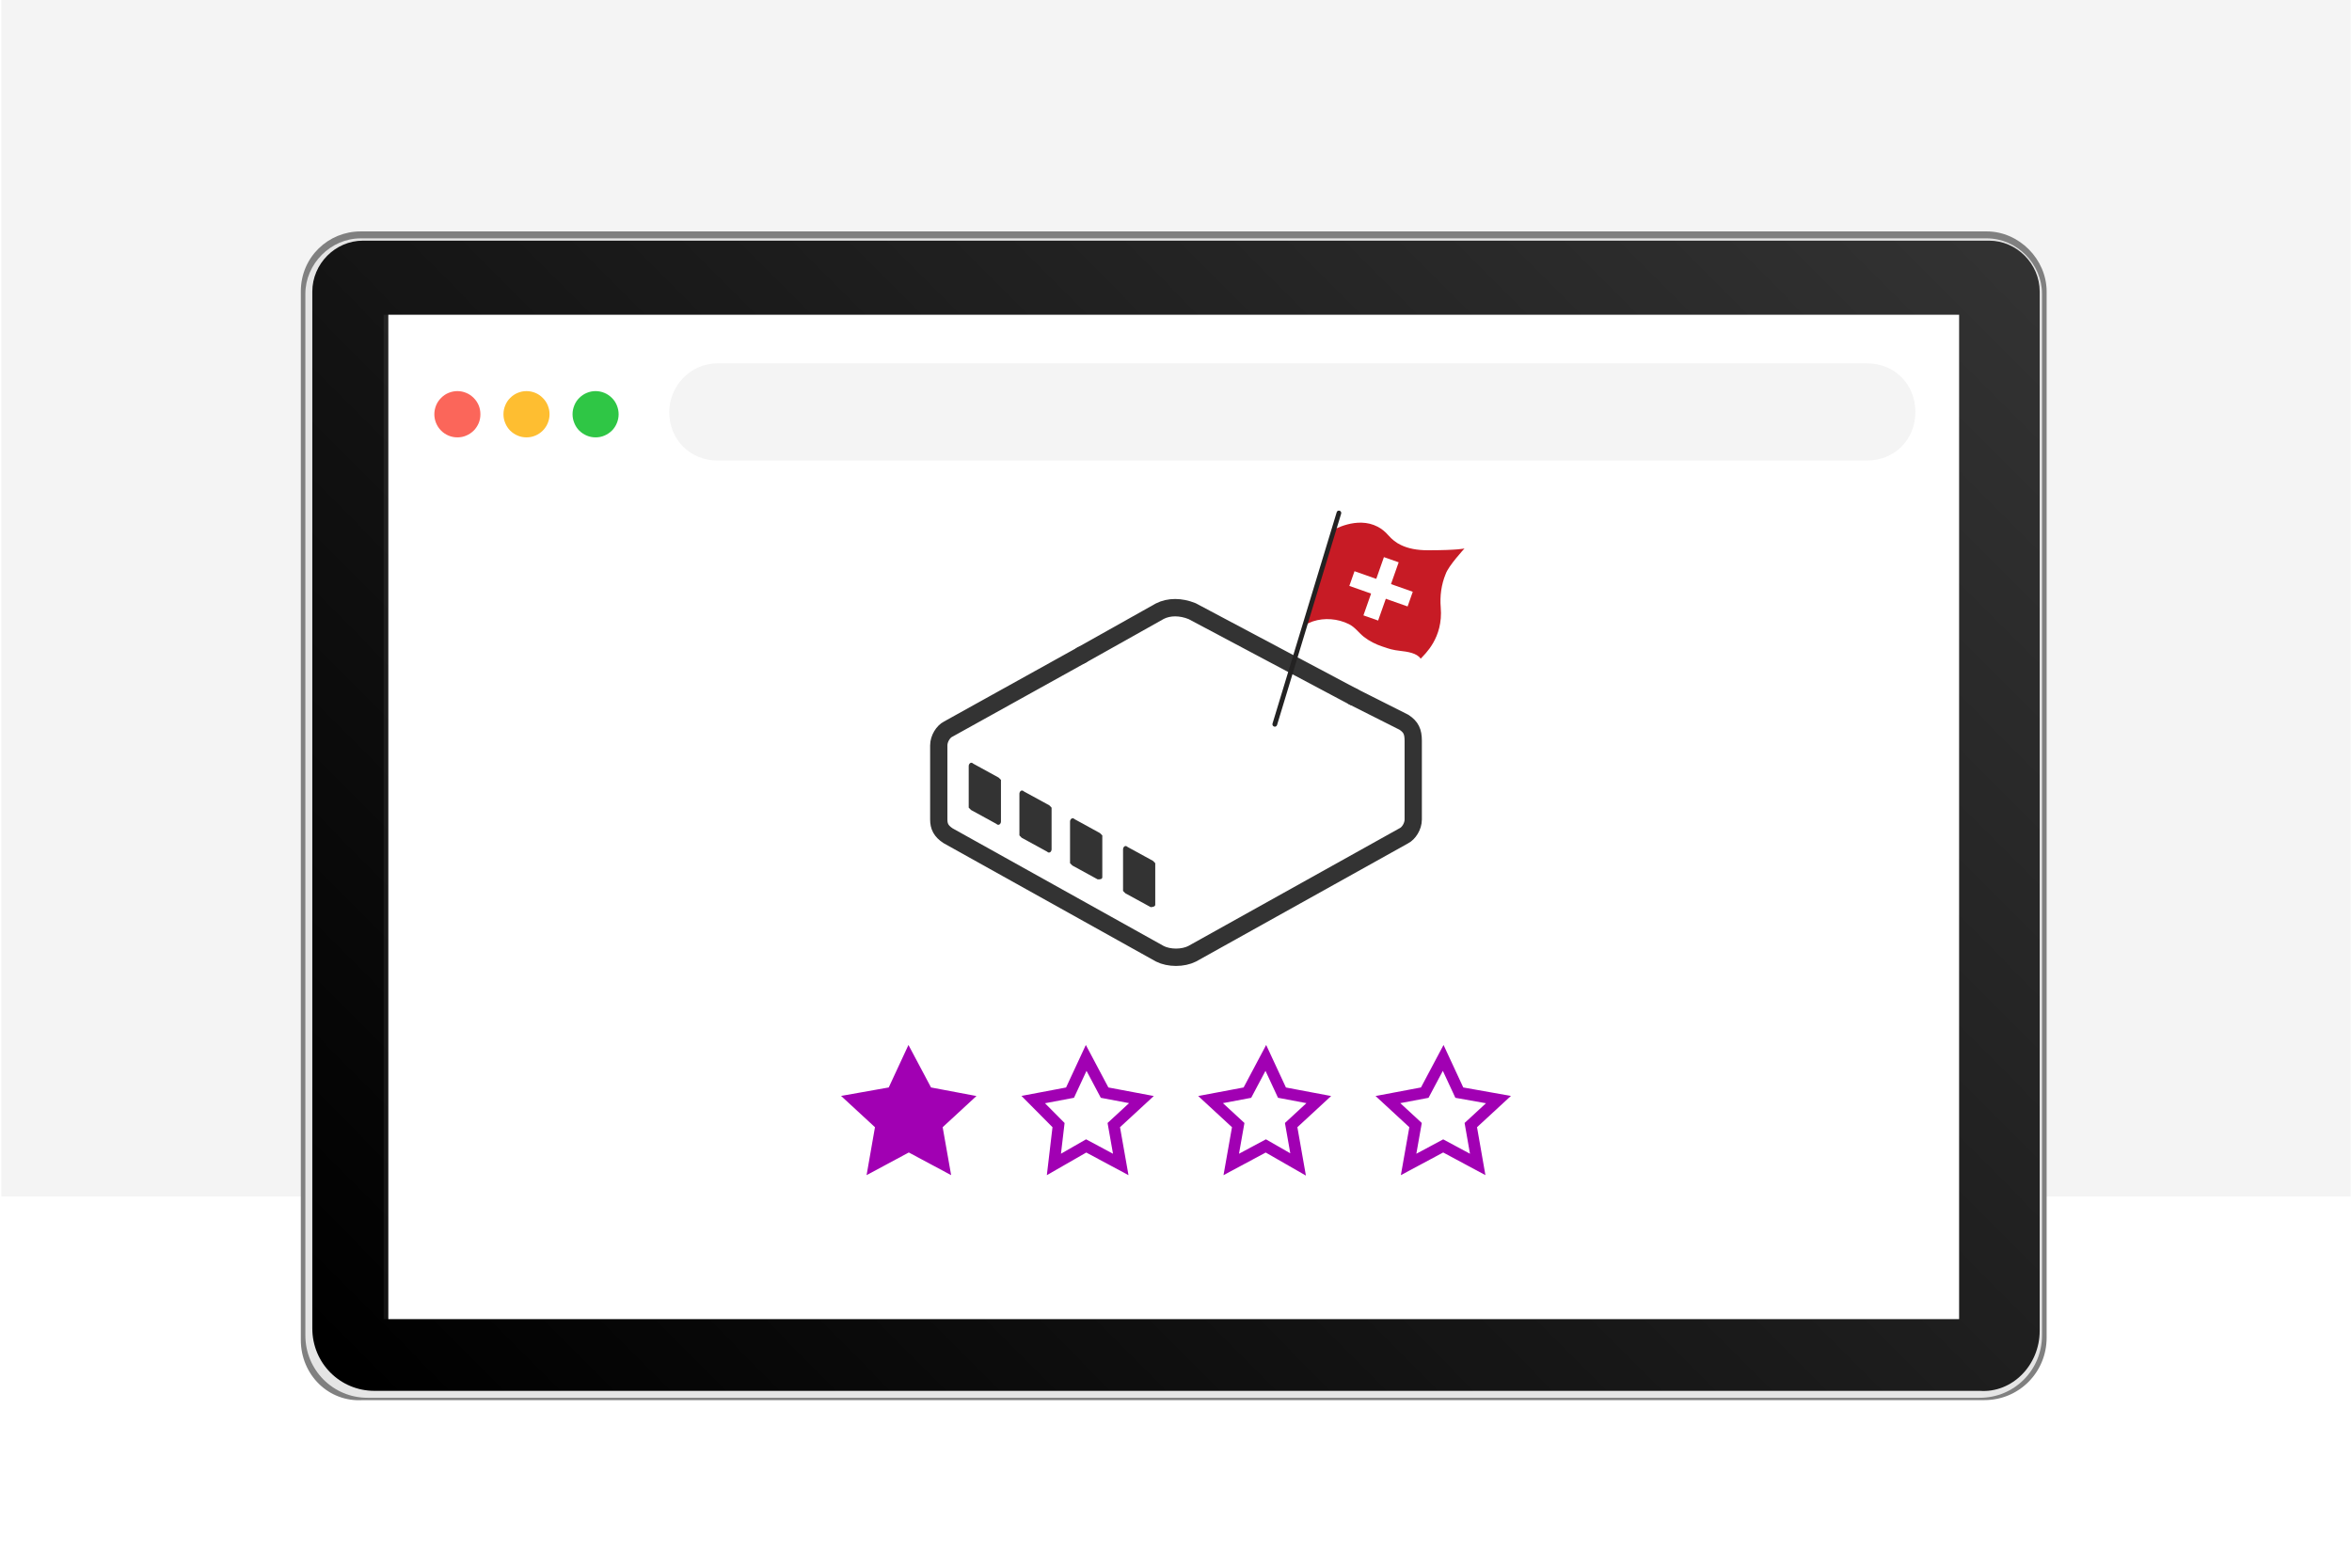
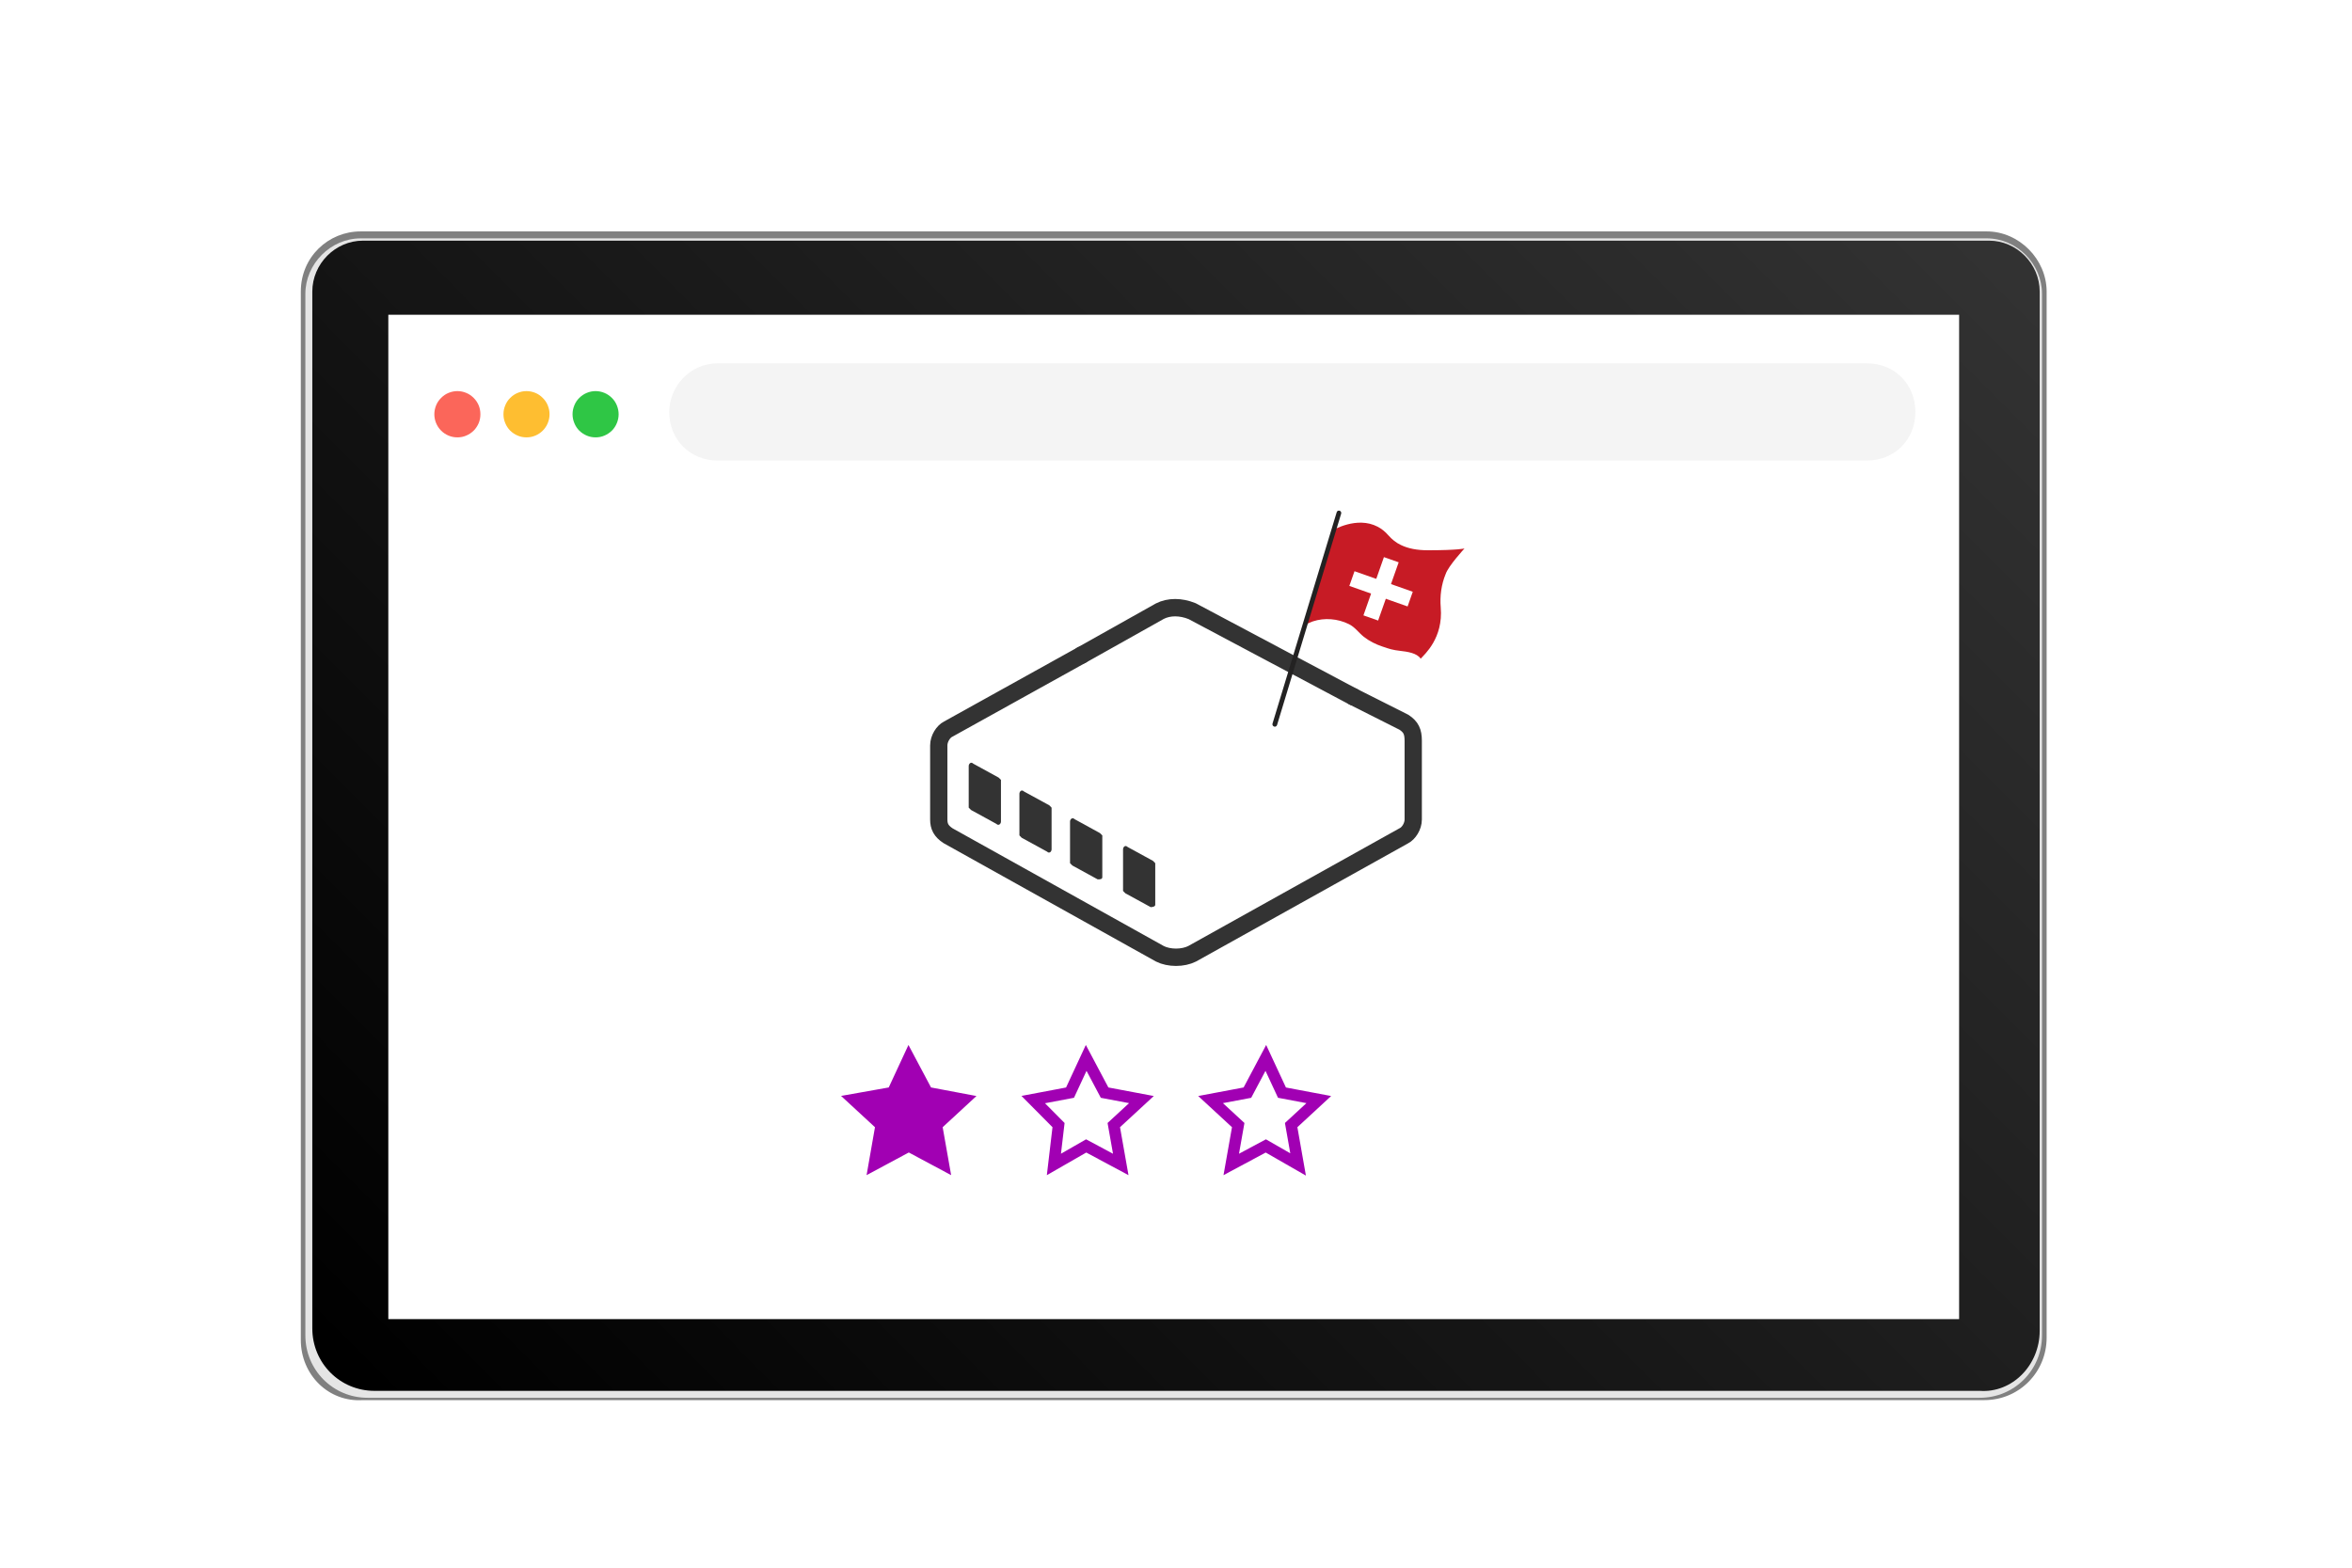
<svg xmlns="http://www.w3.org/2000/svg" width="180" zoomAndPan="magnify" viewBox="0 0 135 90" height="120" preserveAspectRatio="xMidYMid meet" version="1.0">
  <defs>
    <clipPath id="64dc2d31dd">
      <path d="M 17 13 L 118 13 L 118 80 L 17 80 Z M 17 13 " clip-rule="nonzero" />
    </clipPath>
    <clipPath id="ffb7115125">
      <path d="M 117.074 76.395 L 117.074 16.738 C 117.074 15.145 115.754 13.816 114.168 13.816 L 20.832 13.816 C 19.246 13.816 17.926 15.145 17.926 16.738 L 17.926 76.262 C 17.926 78.254 19.512 79.848 21.496 79.848 L 113.637 79.848 C 115.488 79.98 117.074 78.387 117.074 76.395 Z M 117.074 76.395 " clip-rule="nonzero" />
    </clipPath>
    <linearGradient x1="19.709" gradientTransform="matrix(1.322, 0, 0, -1.329, 0.078, -8.928)" y1="-73.129" x2="82.109" gradientUnits="userSpaceOnUse" y2="-10.729" id="1e823615e3">
      <stop stop-opacity="1" stop-color="rgb(0%, 0%, 0%)" offset="0" />
      <stop stop-opacity="1" stop-color="rgb(0.194%, 0.194%, 0.194%)" offset="0.031" />
      <stop stop-opacity="1" stop-color="rgb(0.548%, 0.548%, 0.548%)" offset="0.047" />
      <stop stop-opacity="1" stop-color="rgb(0.867%, 0.867%, 0.867%)" offset="0.062" />
      <stop stop-opacity="1" stop-color="rgb(1.187%, 1.187%, 1.187%)" offset="0.078" />
      <stop stop-opacity="1" stop-color="rgb(1.506%, 1.506%, 1.506%)" offset="0.094" />
      <stop stop-opacity="1" stop-color="rgb(1.826%, 1.826%, 1.826%)" offset="0.109" />
      <stop stop-opacity="1" stop-color="rgb(2.145%, 2.145%, 2.145%)" offset="0.125" />
      <stop stop-opacity="1" stop-color="rgb(2.466%, 2.466%, 2.466%)" offset="0.141" />
      <stop stop-opacity="1" stop-color="rgb(2.786%, 2.786%, 2.786%)" offset="0.156" />
      <stop stop-opacity="1" stop-color="rgb(3.105%, 3.105%, 3.105%)" offset="0.172" />
      <stop stop-opacity="1" stop-color="rgb(3.426%, 3.426%, 3.426%)" offset="0.188" />
      <stop stop-opacity="1" stop-color="rgb(3.745%, 3.745%, 3.745%)" offset="0.203" />
      <stop stop-opacity="1" stop-color="rgb(4.065%, 4.065%, 4.065%)" offset="0.219" />
      <stop stop-opacity="1" stop-color="rgb(4.384%, 4.384%, 4.384%)" offset="0.234" />
      <stop stop-opacity="1" stop-color="rgb(4.704%, 4.704%, 4.704%)" offset="0.25" />
      <stop stop-opacity="1" stop-color="rgb(5.023%, 5.023%, 5.023%)" offset="0.266" />
      <stop stop-opacity="1" stop-color="rgb(5.344%, 5.344%, 5.344%)" offset="0.281" />
      <stop stop-opacity="1" stop-color="rgb(5.664%, 5.664%, 5.664%)" offset="0.297" />
      <stop stop-opacity="1" stop-color="rgb(5.983%, 5.983%, 5.983%)" offset="0.312" />
      <stop stop-opacity="1" stop-color="rgb(6.303%, 6.303%, 6.303%)" offset="0.328" />
      <stop stop-opacity="1" stop-color="rgb(6.622%, 6.622%, 6.622%)" offset="0.344" />
      <stop stop-opacity="1" stop-color="rgb(6.943%, 6.943%, 6.943%)" offset="0.359" />
      <stop stop-opacity="1" stop-color="rgb(7.262%, 7.262%, 7.262%)" offset="0.375" />
      <stop stop-opacity="1" stop-color="rgb(7.582%, 7.582%, 7.582%)" offset="0.391" />
      <stop stop-opacity="1" stop-color="rgb(7.901%, 7.901%, 7.901%)" offset="0.399" />
      <stop stop-opacity="1" stop-color="rgb(8.061%, 8.061%, 8.061%)" offset="0.406" />
      <stop stop-opacity="1" stop-color="rgb(8.221%, 8.221%, 8.221%)" offset="0.422" />
      <stop stop-opacity="1" stop-color="rgb(8.54%, 8.54%, 8.54%)" offset="0.438" />
      <stop stop-opacity="1" stop-color="rgb(8.861%, 8.861%, 8.861%)" offset="0.453" />
      <stop stop-opacity="1" stop-color="rgb(9.181%, 9.181%, 9.181%)" offset="0.469" />
      <stop stop-opacity="1" stop-color="rgb(9.5%, 9.5%, 9.5%)" offset="0.484" />
      <stop stop-opacity="1" stop-color="rgb(9.821%, 9.821%, 9.821%)" offset="0.5" />
      <stop stop-opacity="1" stop-color="rgb(10.139%, 10.139%, 10.139%)" offset="0.516" />
      <stop stop-opacity="1" stop-color="rgb(10.46%, 10.46%, 10.46%)" offset="0.531" />
      <stop stop-opacity="1" stop-color="rgb(10.779%, 10.779%, 10.779%)" offset="0.547" />
      <stop stop-opacity="1" stop-color="rgb(11.099%, 11.099%, 11.099%)" offset="0.562" />
      <stop stop-opacity="1" stop-color="rgb(11.418%, 11.418%, 11.418%)" offset="0.578" />
      <stop stop-opacity="1" stop-color="rgb(11.739%, 11.739%, 11.739%)" offset="0.594" />
      <stop stop-opacity="1" stop-color="rgb(12.057%, 12.057%, 12.057%)" offset="0.601" />
      <stop stop-opacity="1" stop-color="rgb(12.218%, 12.218%, 12.218%)" offset="0.609" />
      <stop stop-opacity="1" stop-color="rgb(12.378%, 12.378%, 12.378%)" offset="0.625" />
      <stop stop-opacity="1" stop-color="rgb(12.698%, 12.698%, 12.698%)" offset="0.641" />
      <stop stop-opacity="1" stop-color="rgb(13.017%, 13.017%, 13.017%)" offset="0.656" />
      <stop stop-opacity="1" stop-color="rgb(13.338%, 13.338%, 13.338%)" offset="0.672" />
      <stop stop-opacity="1" stop-color="rgb(13.657%, 13.657%, 13.657%)" offset="0.688" />
      <stop stop-opacity="1" stop-color="rgb(13.977%, 13.977%, 13.977%)" offset="0.703" />
      <stop stop-opacity="1" stop-color="rgb(14.296%, 14.296%, 14.296%)" offset="0.719" />
      <stop stop-opacity="1" stop-color="rgb(14.616%, 14.616%, 14.616%)" offset="0.734" />
      <stop stop-opacity="1" stop-color="rgb(14.935%, 14.935%, 14.935%)" offset="0.75" />
      <stop stop-opacity="1" stop-color="rgb(15.256%, 15.256%, 15.256%)" offset="0.766" />
      <stop stop-opacity="1" stop-color="rgb(15.576%, 15.576%, 15.576%)" offset="0.781" />
      <stop stop-opacity="1" stop-color="rgb(15.895%, 15.895%, 15.895%)" offset="0.797" />
      <stop stop-opacity="1" stop-color="rgb(16.216%, 16.216%, 16.216%)" offset="0.812" />
      <stop stop-opacity="1" stop-color="rgb(16.534%, 16.534%, 16.534%)" offset="0.828" />
      <stop stop-opacity="1" stop-color="rgb(16.855%, 16.855%, 16.855%)" offset="0.844" />
      <stop stop-opacity="1" stop-color="rgb(17.174%, 17.174%, 17.174%)" offset="0.859" />
      <stop stop-opacity="1" stop-color="rgb(17.494%, 17.494%, 17.494%)" offset="0.875" />
      <stop stop-opacity="1" stop-color="rgb(17.813%, 17.813%, 17.813%)" offset="0.891" />
      <stop stop-opacity="1" stop-color="rgb(18.134%, 18.134%, 18.134%)" offset="0.906" />
      <stop stop-opacity="1" stop-color="rgb(18.452%, 18.452%, 18.452%)" offset="0.922" />
      <stop stop-opacity="1" stop-color="rgb(18.773%, 18.773%, 18.773%)" offset="0.938" />
      <stop stop-opacity="1" stop-color="rgb(19.093%, 19.093%, 19.093%)" offset="0.953" />
      <stop stop-opacity="1" stop-color="rgb(19.412%, 19.412%, 19.412%)" offset="0.969" />
      <stop stop-opacity="1" stop-color="rgb(19.733%, 19.733%, 19.733%)" offset="0.984" />
      <stop stop-opacity="1" stop-color="rgb(19.946%, 19.946%, 19.946%)" offset="1" />
    </linearGradient>
    <clipPath id="b661b97aa7">
      <path d="M 74 30 L 84.27 30 L 84.27 38 L 74 38 Z M 74 30 " clip-rule="nonzero" />
    </clipPath>
    <clipPath id="719ba18313">
      <path d="M 73.02 29.293 L 77 29.293 L 77 42 L 73.02 42 Z M 73.02 29.293 " clip-rule="nonzero" />
    </clipPath>
  </defs>
-   <path fill="#f4f4f4" d="M 0.078 0 L 134.922 0 L 134.922 68.688 L 0.078 68.688 Z M 0.078 0 " fill-opacity="1" fill-rule="nonzero" />
  <path fill="#808080" d="M 17.266 76.926 L 17.266 16.738 C 17.266 14.746 18.852 13.285 20.699 13.285 L 114.035 13.285 C 115.887 13.285 117.473 14.879 117.473 16.738 L 117.473 76.793 C 117.473 78.785 115.887 80.379 113.902 80.379 L 20.832 80.379 C 18.852 80.512 17.266 78.918 17.266 76.926 Z M 17.266 76.926 " fill-opacity="1" fill-rule="nonzero" />
  <path fill="#e5e5e5" d="M 17.527 76.66 L 17.527 16.871 C 17.527 15.145 18.984 13.684 20.699 13.684 L 114.035 13.684 C 115.754 13.684 117.207 15.145 117.207 16.871 L 117.207 76.66 C 117.207 78.652 115.621 80.246 113.637 80.246 L 21.098 80.246 C 19.113 80.246 17.527 78.652 17.527 76.66 Z M 17.527 76.66 " fill-opacity="1" fill-rule="nonzero" />
  <g clip-path="url(#64dc2d31dd)">
    <g clip-path="url(#ffb7115125)">
      <path fill="url(#1e823615e3)" d="M 17.926 79.98 L 17.926 13.816 L 117.074 13.816 L 117.074 79.98 Z M 17.926 79.98 " fill-rule="nonzero" />
    </g>
  </g>
-   <path fill="#ffffff" d="M 112.051 18.336 L 112.051 75.461 L 22.289 75.461 L 22.289 18.336 Z M 112.316 18.07 L 22.023 18.07 L 22.023 75.73 L 112.184 75.73 Z M 112.316 18.07 " fill-opacity="0.07" fill-rule="nonzero" />
  <path fill="#ffffff" d="M 22.289 18.07 L 112.449 18.07 L 112.449 75.73 L 22.289 75.73 Z M 22.289 18.07 " fill-opacity="1" fill-rule="nonzero" />
  <path fill="#fb665a" d="M 27.574 23.781 C 27.574 23.957 27.543 24.129 27.477 24.289 C 27.406 24.453 27.312 24.598 27.188 24.723 C 27.062 24.844 26.922 24.941 26.758 25.008 C 26.598 25.078 26.43 25.109 26.254 25.109 C 26.078 25.109 25.91 25.078 25.746 25.008 C 25.586 24.941 25.441 24.844 25.32 24.723 C 25.195 24.598 25.098 24.453 25.031 24.289 C 24.965 24.129 24.93 23.957 24.93 23.781 C 24.93 23.605 24.965 23.438 25.031 23.273 C 25.098 23.109 25.195 22.965 25.32 22.844 C 25.441 22.719 25.586 22.621 25.746 22.555 C 25.91 22.488 26.078 22.453 26.254 22.453 C 26.43 22.453 26.598 22.488 26.758 22.555 C 26.922 22.621 27.062 22.719 27.188 22.844 C 27.312 22.965 27.406 23.109 27.477 23.273 C 27.543 23.438 27.574 23.605 27.574 23.781 Z M 27.574 23.781 " fill-opacity="1" fill-rule="nonzero" />
  <path fill="#febe31" d="M 31.543 23.781 C 31.543 23.957 31.508 24.129 31.441 24.289 C 31.375 24.453 31.277 24.598 31.152 24.723 C 31.031 24.844 30.887 24.941 30.727 25.008 C 30.562 25.078 30.395 25.109 30.219 25.109 C 30.043 25.109 29.875 25.078 29.715 25.008 C 29.551 24.941 29.41 24.844 29.285 24.723 C 29.16 24.598 29.066 24.453 29 24.289 C 28.93 24.129 28.898 23.957 28.898 23.781 C 28.898 23.605 28.93 23.438 29 23.273 C 29.066 23.109 29.16 22.965 29.285 22.844 C 29.41 22.719 29.551 22.621 29.715 22.555 C 29.875 22.488 30.043 22.453 30.219 22.453 C 30.395 22.453 30.562 22.488 30.727 22.555 C 30.887 22.621 31.031 22.719 31.152 22.844 C 31.277 22.965 31.375 23.109 31.441 23.273 C 31.508 23.438 31.543 23.605 31.543 23.781 Z M 31.543 23.781 " fill-opacity="1" fill-rule="nonzero" />
  <path fill="#2fc645" d="M 35.508 23.781 C 35.508 23.957 35.473 24.129 35.406 24.289 C 35.34 24.453 35.246 24.598 35.121 24.723 C 34.996 24.844 34.852 24.941 34.691 25.008 C 34.531 25.078 34.359 25.109 34.184 25.109 C 34.012 25.109 33.84 25.078 33.68 25.008 C 33.52 24.941 33.375 24.844 33.25 24.723 C 33.125 24.598 33.031 24.453 32.965 24.289 C 32.898 24.129 32.863 23.957 32.863 23.781 C 32.863 23.605 32.898 23.438 32.965 23.273 C 33.031 23.109 33.125 22.965 33.25 22.844 C 33.375 22.719 33.52 22.621 33.68 22.555 C 33.84 22.488 34.012 22.453 34.184 22.453 C 34.359 22.453 34.531 22.488 34.691 22.555 C 34.852 22.621 34.996 22.719 35.121 22.844 C 35.246 22.965 35.34 23.109 35.406 23.273 C 35.473 23.438 35.508 23.605 35.508 23.781 Z M 35.508 23.781 " fill-opacity="1" fill-rule="nonzero" />
  <path fill="#f4f4f4" d="M 41.191 20.859 L 107.16 20.859 C 108.746 20.859 109.938 22.055 109.938 23.648 C 109.938 25.242 108.746 26.438 107.16 26.438 L 41.191 26.438 C 39.605 26.438 38.414 25.242 38.414 23.648 C 38.414 22.188 39.605 20.859 41.191 20.859 Z M 41.191 20.859 " fill-opacity="1" fill-rule="nonzero" />
  <path stroke-linecap="butt" transform="matrix(1.322, 0, 0, 1.329, 0.078, 0)" fill="none" stroke-linejoin="miter" d="M 54.9 45.699 L 55.601 47.199 L 57.199 47.499 L 56 48.601 L 56.301 50.301 L 54.9 49.501 L 53.399 50.301 L 53.701 48.601 L 52.501 47.499 L 54.1 47.199 Z M 54.9 45.699 " stroke="#a100b3" stroke-width="0.5" stroke-opacity="1" stroke-miterlimit="10" />
  <path stroke-linecap="butt" transform="matrix(1.322, 0, 0, 1.329, 0.078, 0)" fill="none" stroke-linejoin="miter" d="M 47.1 45.699 L 47.9 47.199 L 49.499 47.499 L 48.299 48.601 L 48.601 50.301 L 47.1 49.501 L 45.699 50.301 L 45.9 48.601 L 44.801 47.499 L 46.399 47.199 Z M 47.1 45.699 " stroke="#a100b3" stroke-width="0.5" stroke-opacity="1" stroke-miterlimit="10" />
-   <path stroke-linecap="butt" transform="matrix(1.322, 0, 0, 1.329, 0.078, 0)" fill="none" stroke-linejoin="miter" d="M 62.601 45.699 L 63.301 47.199 L 65 47.499 L 63.8 48.601 L 64.099 50.301 L 62.601 49.501 L 61.099 50.301 L 61.401 48.601 L 60.201 47.499 L 61.8 47.199 Z M 62.601 45.699 " stroke="#a100b3" stroke-width="0.5" stroke-opacity="1" stroke-miterlimit="10" />
  <path stroke-linecap="butt" transform="matrix(1.322, 0, 0, 1.329, 0.078, 0)" fill-opacity="1" fill="#a100b3" fill-rule="nonzero" stroke-linejoin="miter" d="M 39.399 45.699 L 40.2 47.199 L 41.799 47.499 L 40.599 48.601 L 40.901 50.301 L 39.399 49.501 L 37.901 50.301 L 38.2 48.601 L 37 47.499 L 38.699 47.199 Z M 39.399 45.699 " stroke="#a100b3" stroke-width="0.5" stroke-opacity="1" stroke-miterlimit="10" />
  <path stroke-linecap="round" transform="matrix(1.322, 0, 0, 1.329, 0.078, 0)" fill="none" stroke-linejoin="round" d="M 58.7 30.099 L 60.899 31.201 C 61.2 31.401 61.3 31.601 61.3 32.001 L 61.3 35.4 C 61.3 35.7 61.099 36 60.899 36.1 L 51.7 41.201 C 51.301 41.401 50.699 41.401 50.3 41.201 L 41.101 36.1 C 40.8 35.9 40.7 35.7 40.7 35.4 L 40.7 32.201 C 40.7 31.901 40.901 31.601 41.101 31.501 L 46.899 28.299 " stroke="#333333" stroke-width="0.75" stroke-opacity="1" stroke-miterlimit="4" />
  <path stroke-linecap="round" transform="matrix(1.322, 0, 0, 1.329, 0.078, 0)" fill="none" stroke-linejoin="round" d="M 46.899 28.299 L 50.3 26.4 C 50.699 26.2 51.201 26.2 51.7 26.4 L 58.7 30.099 " stroke="#333333" stroke-width="0.75" stroke-opacity="1" stroke-miterlimit="4" />
  <path fill="#333333" d="M 57.188 47.297 L 55.734 46.5 C 55.734 46.5 55.602 46.367 55.602 46.367 L 55.602 43.977 C 55.602 43.844 55.734 43.711 55.867 43.844 L 57.32 44.641 C 57.32 44.641 57.453 44.773 57.453 44.773 L 57.453 47.164 C 57.453 47.297 57.32 47.43 57.188 47.297 Z M 57.188 47.297 " fill-opacity="1" fill-rule="nonzero" />
  <path fill="#333333" d="M 60.098 48.891 L 58.641 48.094 C 58.641 48.094 58.512 47.961 58.512 47.961 L 58.512 45.57 C 58.512 45.438 58.641 45.305 58.773 45.438 L 60.23 46.234 C 60.23 46.234 60.359 46.367 60.359 46.367 L 60.359 48.758 C 60.359 48.891 60.23 49.023 60.098 48.891 Z M 60.098 48.891 " fill-opacity="1" fill-rule="nonzero" />
  <path fill="#333333" d="M 63.004 50.484 L 61.551 49.688 C 61.551 49.688 61.418 49.555 61.418 49.555 L 61.418 47.164 C 61.418 47.031 61.551 46.898 61.684 47.031 L 63.137 47.828 C 63.137 47.828 63.27 47.961 63.27 47.961 L 63.27 50.352 C 63.27 50.484 63.137 50.484 63.004 50.484 Z M 63.004 50.484 " fill-opacity="1" fill-rule="nonzero" />
  <path fill="#333333" d="M 66.047 52.078 L 64.59 51.281 C 64.59 51.281 64.461 51.148 64.461 51.148 L 64.461 48.758 C 64.461 48.625 64.59 48.492 64.723 48.625 L 66.18 49.422 C 66.18 49.422 66.309 49.555 66.309 49.555 L 66.309 51.945 C 66.309 52.078 66.047 52.078 66.047 52.078 Z M 66.047 52.078 " fill-opacity="1" fill-rule="nonzero" />
  <g clip-path="url(#b661b97aa7)">
    <path fill="#c71b25" d="M 84.059 31.488 C 84.059 31.488 83.68 31.59 81.965 31.59 C 81.328 31.59 80.832 31.492 80.41 31.289 C 80.133 31.16 79.895 30.965 79.695 30.738 C 79.5 30.512 79.293 30.352 79.074 30.238 C 77.879 29.613 76.496 30.445 76.496 30.445 L 74.801 35.965 C 74.824 35.898 75.031 35.812 75.094 35.781 C 75.176 35.742 75.262 35.707 75.348 35.676 C 75.688 35.562 76.051 35.523 76.402 35.551 C 76.754 35.578 77.102 35.672 77.418 35.828 C 77.773 36 77.977 36.316 78.281 36.559 C 78.586 36.801 78.969 36.992 79.336 37.113 C 79.758 37.258 79.934 37.316 80.379 37.367 C 80.762 37.41 81.336 37.488 81.543 37.816 C 81.77 37.562 82.844 36.633 82.695 34.875 C 82.641 34.223 82.727 33.562 82.977 32.957 C 83.133 32.488 84.059 31.488 84.059 31.488 " fill-opacity="1" fill-rule="nonzero" />
  </g>
  <g clip-path="url(#719ba18313)">
    <path fill="#232222" d="M 73.172 41.719 C 73.156 41.719 73.145 41.715 73.133 41.711 C 73.059 41.691 73.02 41.613 73.039 41.543 L 76.723 29.41 C 76.742 29.336 76.816 29.297 76.891 29.32 C 76.961 29.34 77 29.418 76.98 29.488 L 73.301 41.621 C 73.281 41.68 73.227 41.719 73.172 41.719 " fill-opacity="1" fill-rule="nonzero" />
  </g>
  <path fill="#ffffff" d="M 79.102 35.625 L 78.258 35.328 L 79.434 31.984 L 80.281 32.281 L 79.102 35.625 " fill-opacity="1" fill-rule="nonzero" />
  <path fill="#ffffff" d="M 80.793 34.816 L 77.449 33.637 L 77.746 32.793 L 81.09 33.973 L 80.793 34.816 " fill-opacity="1" fill-rule="nonzero" />
</svg>